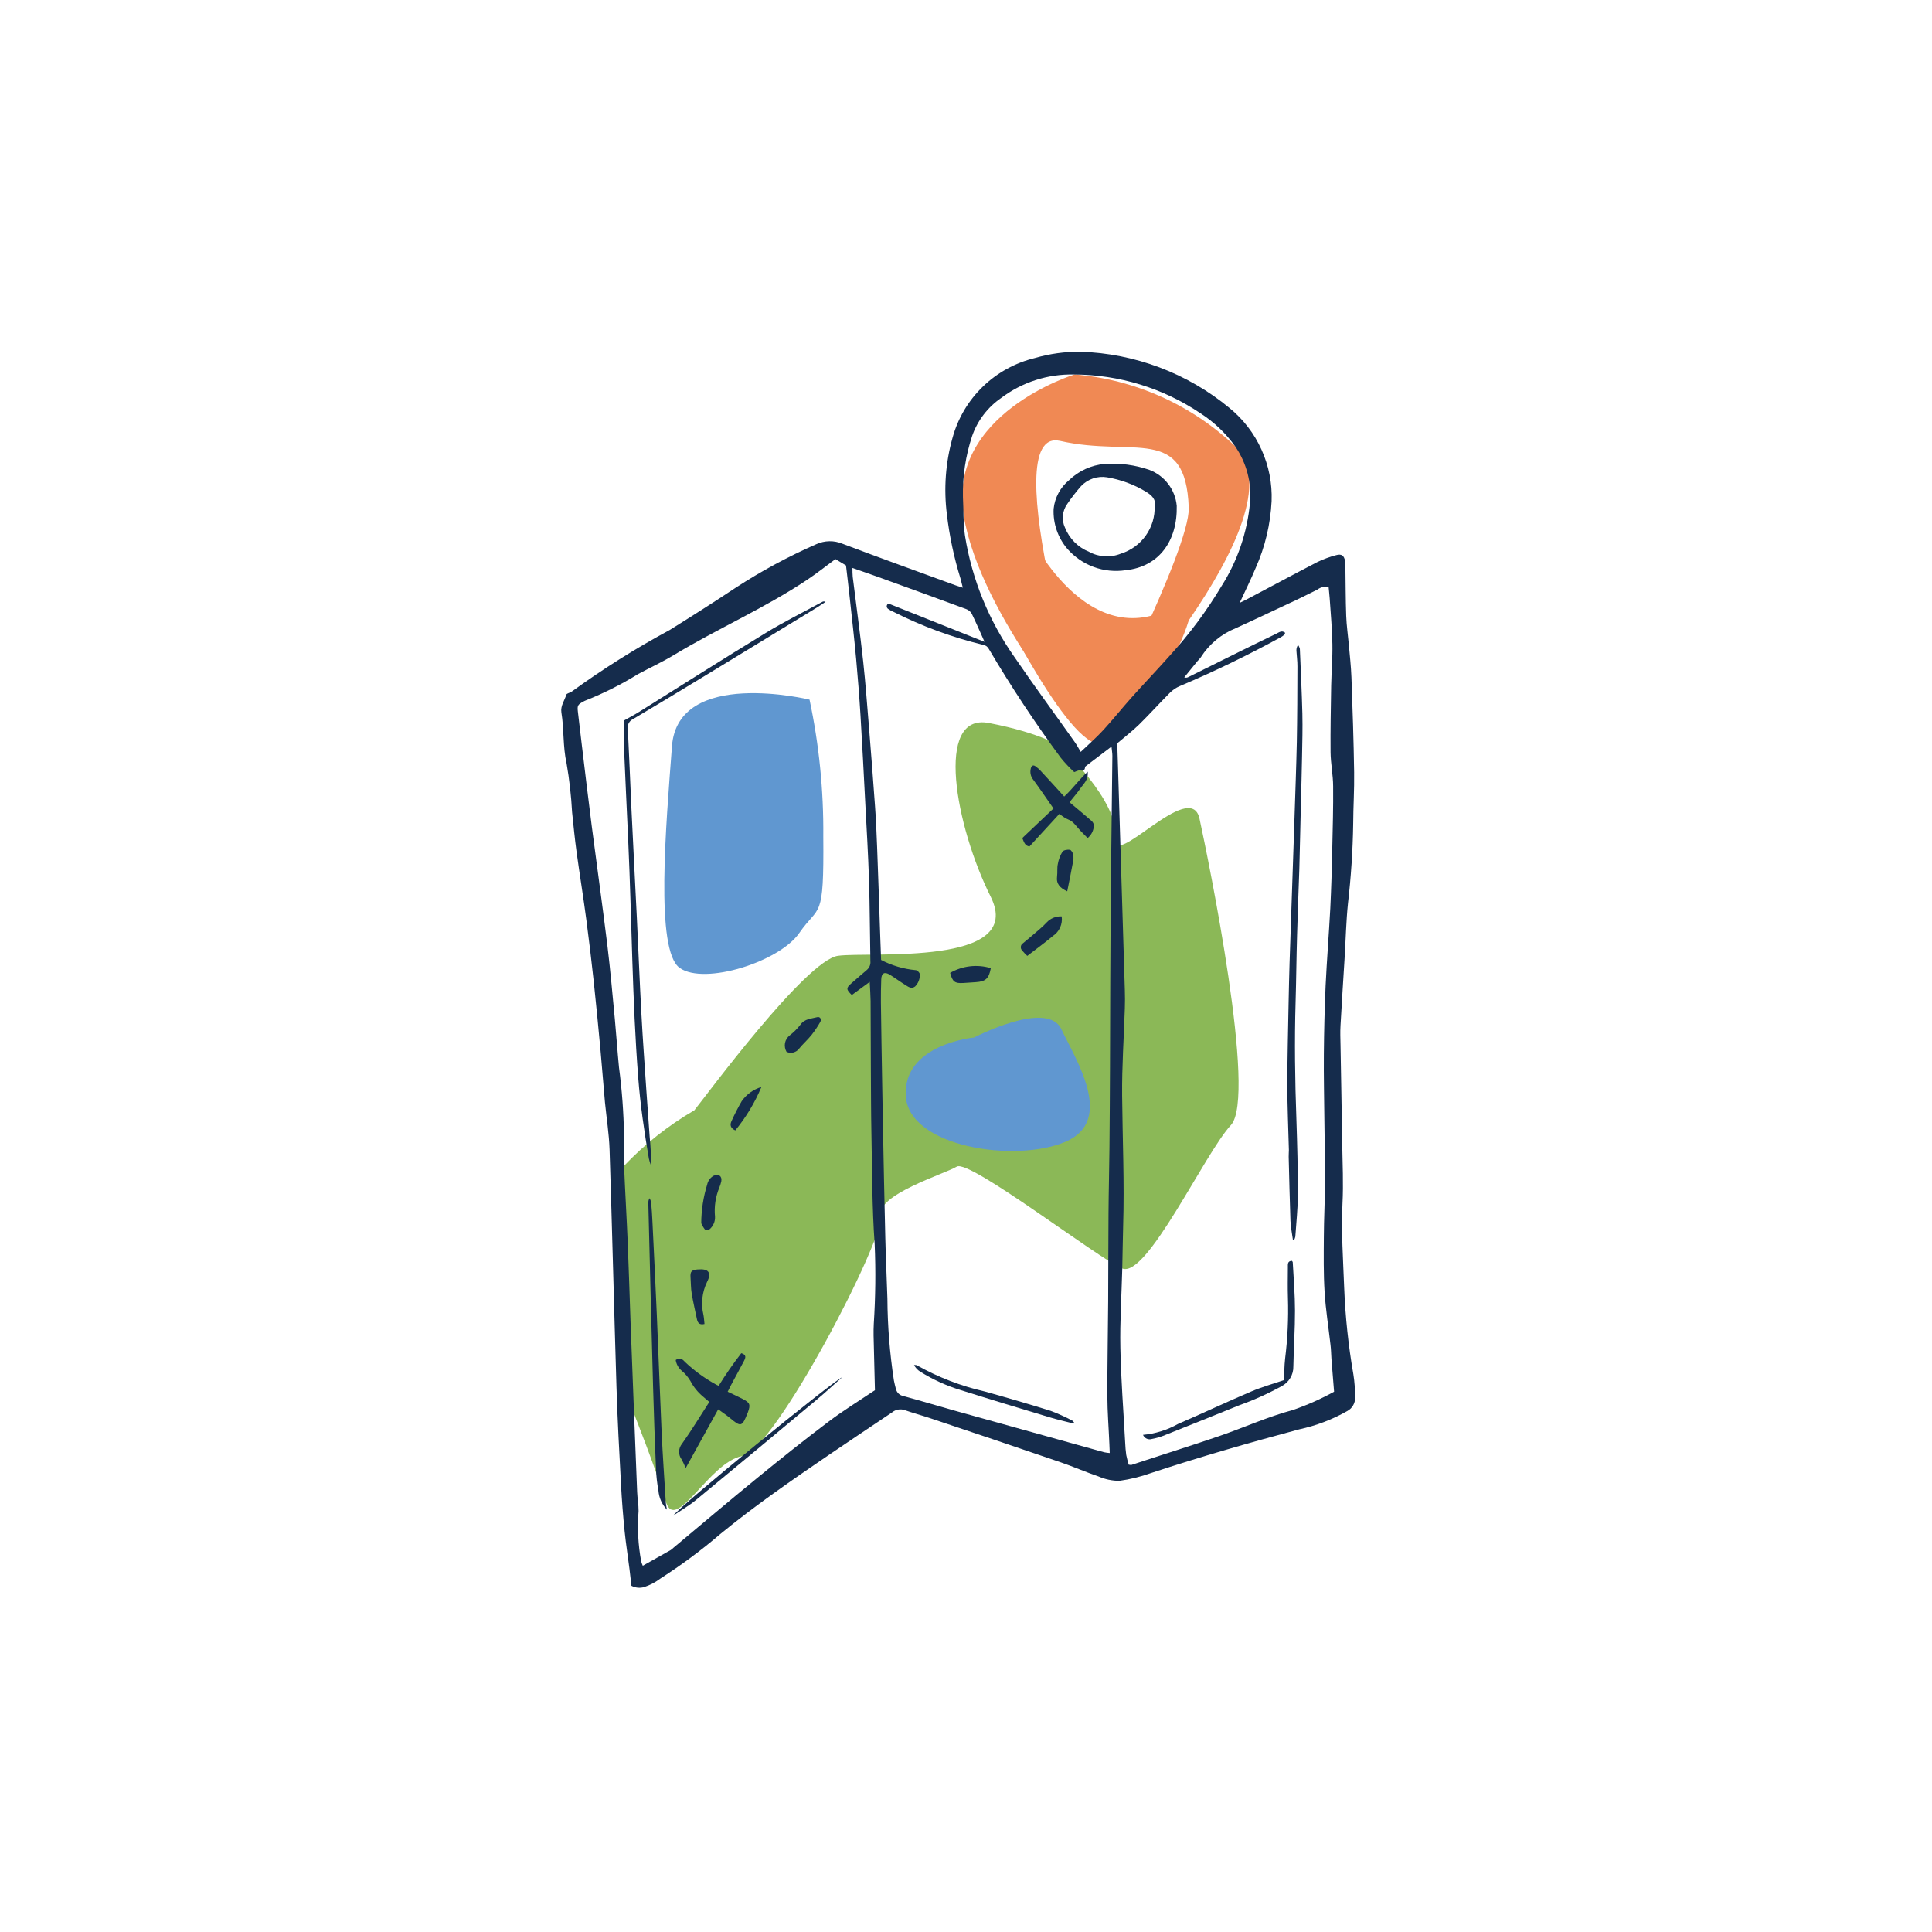
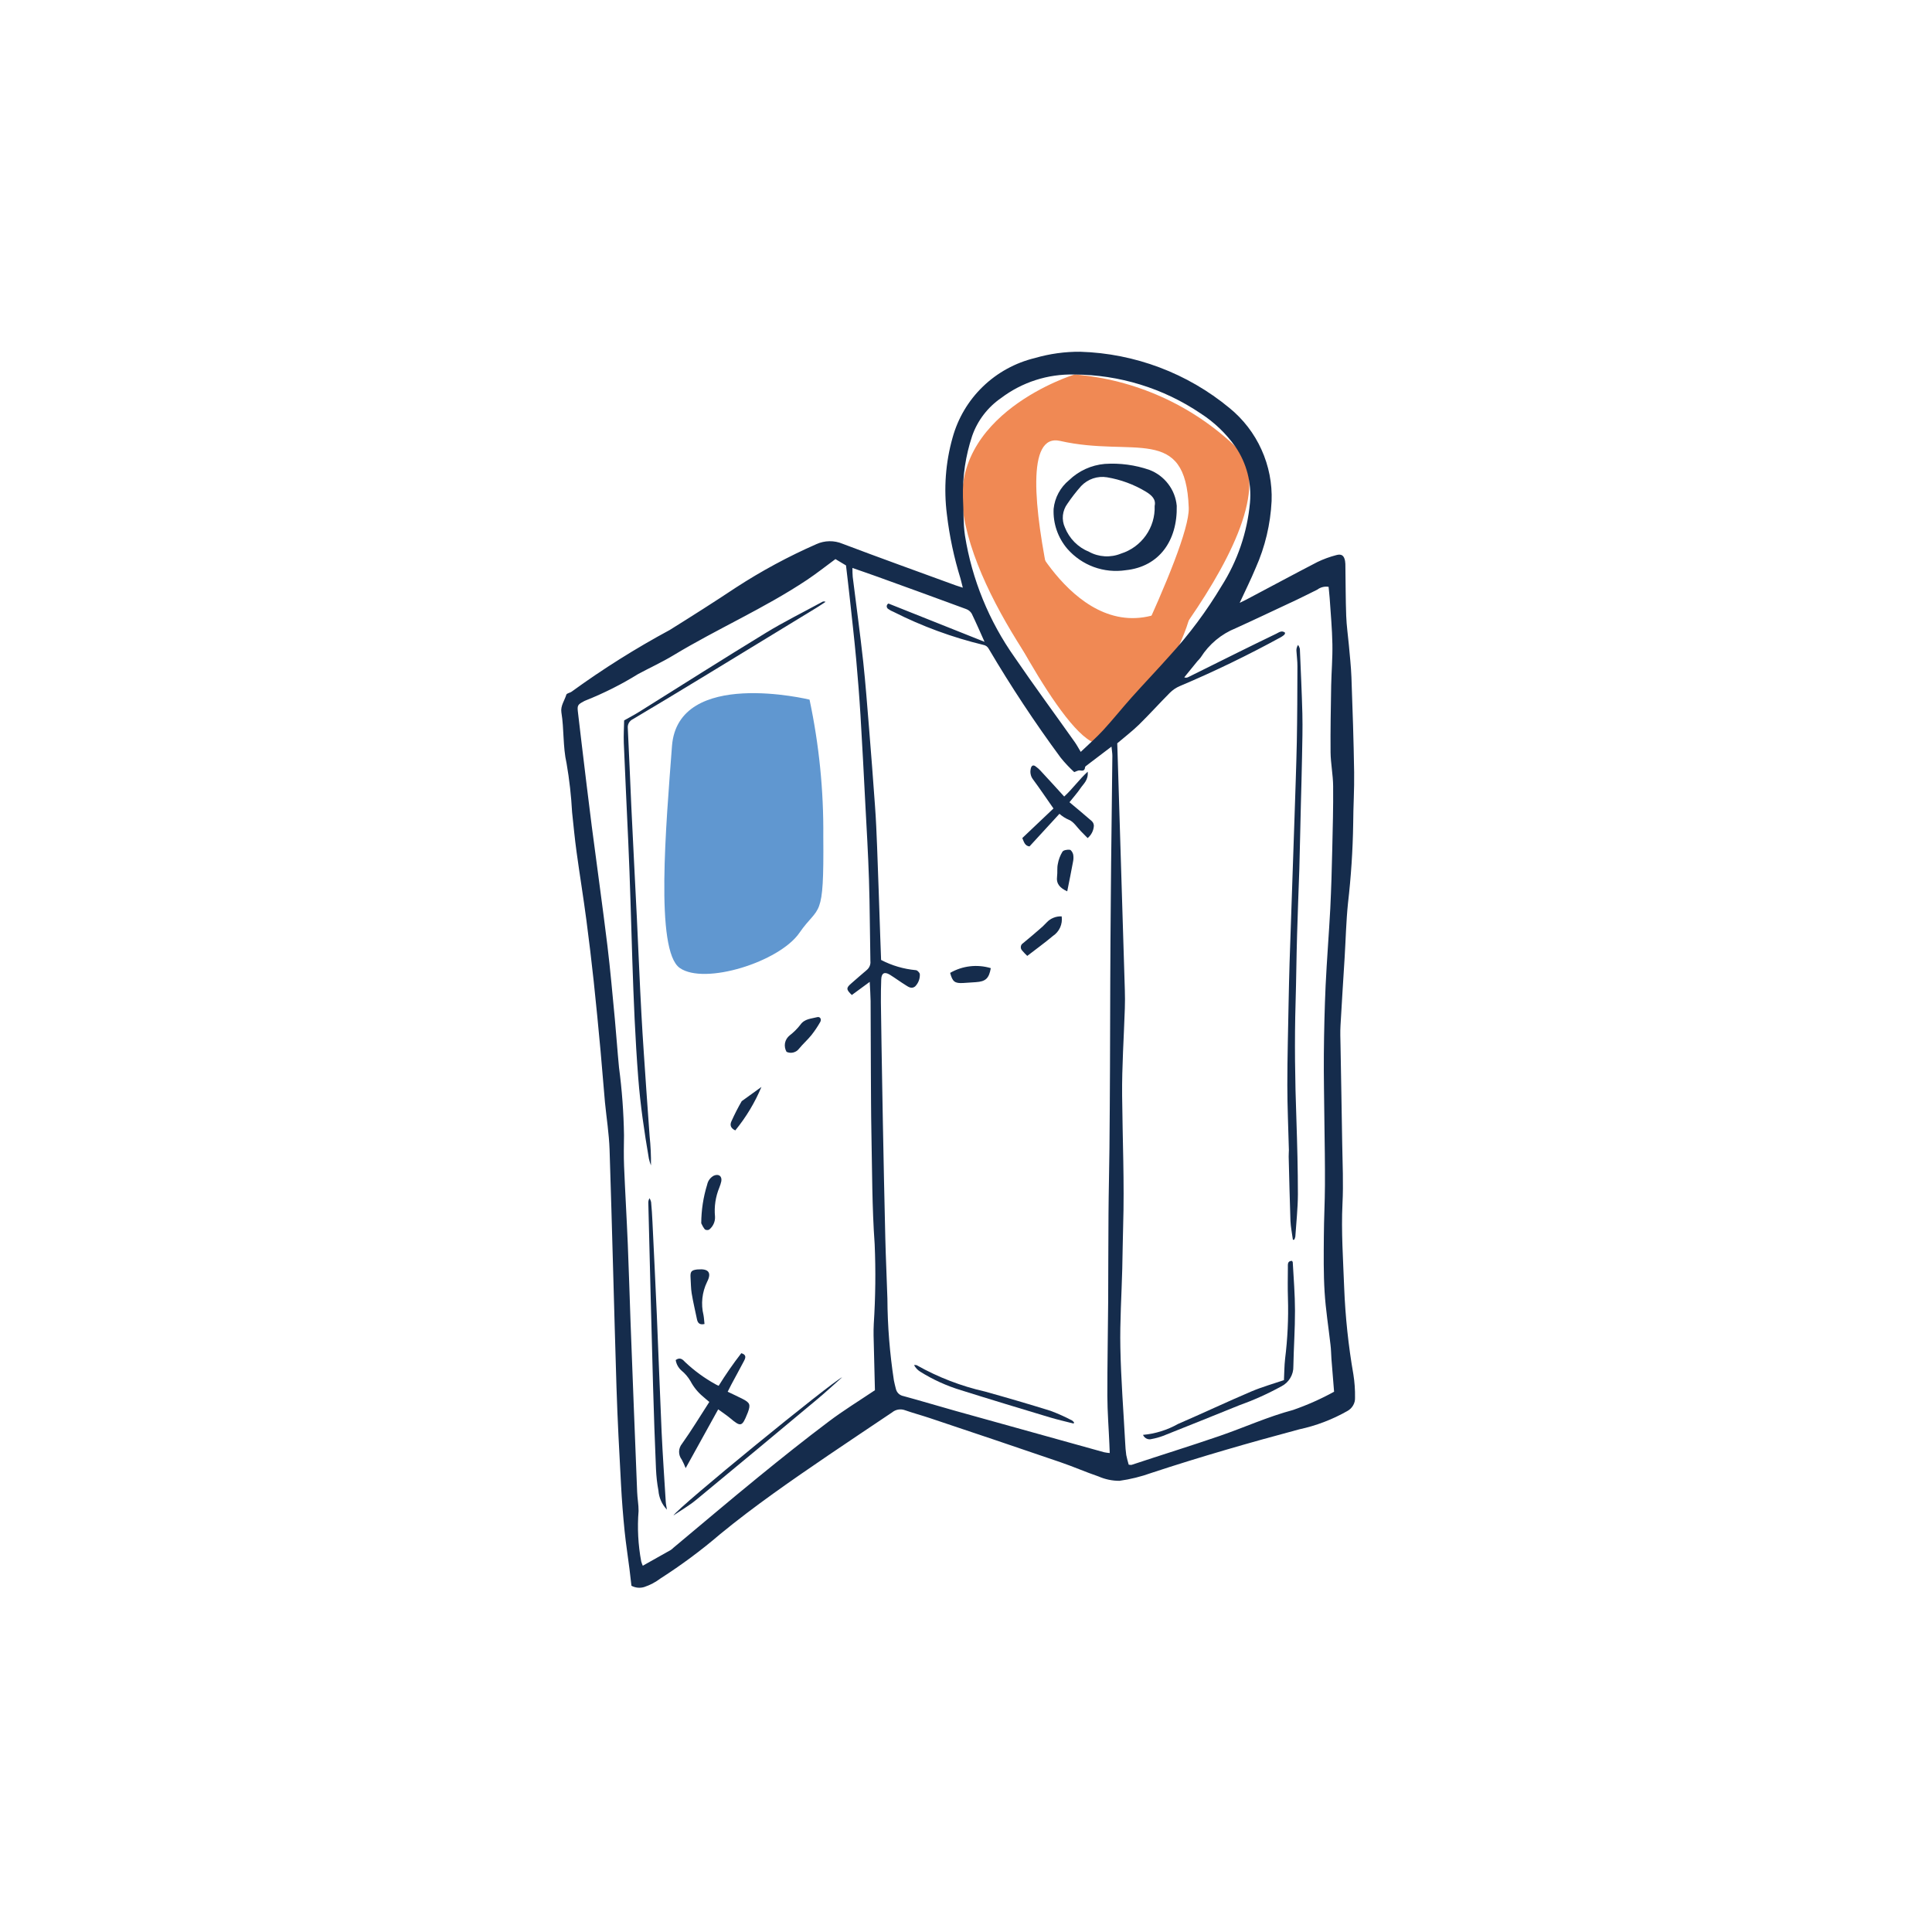
<svg xmlns="http://www.w3.org/2000/svg" width="100%" height="100%" viewBox="0 0 625 625" version="1.1" xml:space="preserve" style="fill-rule:evenodd;clip-rule:evenodd;stroke-linejoin:round;stroke-miterlimit:2;">
  <rect id="Artboard12" x="0" y="0" width="625" height="625" style="fill:none;" />
  <g>
    <g>
-       <path d="M224.574,359.238c3.88,-4.812 36.148,-48.628 46.539,-50.042c10.391,-1.413 60.699,3.6 49.366,-19.123c-11.355,-22.723 -18.26,-59.593 -0.57,-56.182c17.691,3.41 23.237,7.744 23.237,7.744c-0,-0 18.983,17.696 17.624,29.205c-1.381,11.51 24.355,-19.36 27.27,-6.004c2.894,13.356 18.655,89.967 10.15,99.141c-8.506,9.172 -27.248,49.702 -35.162,46.368c-7.913,-3.337 -49.41,-35.425 -53.509,-32.952c-4.1,2.475 -26.086,9.047 -24.618,16.009c1.447,6.962 -34.219,75.808 -44.784,77.636c-10.588,1.828 -21.571,25.238 -24.728,14.72c-3.178,-10.518 -10.324,-28.504 -10.324,-28.504c-0,-0 -11.553,-70.352 -3.245,-80.054c6.664,-7.021 14.315,-13.069 22.689,-17.96" style="fill:#8bb857;fill-rule:nonzero;" />
      <path d="M332.317,171.633c-0,-0 19.707,42.573 49.454,23.334c13.898,-8.985 -15.871,52.156 -28.848,44.826c-12.978,-7.329 -36.17,-56.776 -36.17,-56.776l15.564,-11.384Z" style="fill:#f08954;fill-rule:nonzero;" />
      <path d="M347.596,121.153c-0,0 -41.322,12.667 -35.841,45.631c5.48,32.963 41.189,73.011 41.189,73.011c0,-0 -31.982,-102.152 -9.996,-97.157c23.719,5.4 40.664,-5.451 41.607,21.629c0.482,13.445 -31.611,75.528 -31.611,75.528c0,-0 69.096,-73.073 46.78,-95.297c-14.183,-13.519 -32.597,-21.768 -52.15,-23.364" style="fill:#f08954;fill-rule:nonzero;" />
      <path d="M204.275,513.017c-0.197,-1.708 -0.394,-3.558 -0.635,-5.406c-0.504,-4.09 -1.162,-8.17 -1.579,-12.291c-0.504,-5.003 -0.898,-10.016 -1.161,-15.036c-0.57,-10.507 -1.14,-21.022 -1.469,-31.538c-0.789,-25.612 -1.403,-51.26 -2.236,-76.881c-0.175,-5.097 -0.986,-10.178 -1.491,-15.271c-0.504,-5.546 -0.92,-11.098 -1.425,-16.644c-0.701,-7.502 -1.402,-15.008 -2.214,-22.5c-0.723,-6.601 -1.49,-13.192 -2.367,-19.771c-0.965,-7.354 -2.17,-14.701 -3.179,-22.074c-0.591,-4.281 -0.986,-8.541 -1.446,-12.832c-0.285,-5.284 -0.877,-10.547 -1.776,-15.764c-1.25,-5.507 -0.789,-11.083 -1.688,-16.56c-0.329,-2.097 1.03,-3.834 1.6,-5.715c0.132,-0.48 1.228,-0.588 1.754,-1.01c10.106,-7.343 20.715,-14.004 31.72,-19.938c7.168,-4.473 14.314,-9.003 21.351,-13.686c8.286,-5.391 17.011,-10.096 26.064,-14.067c1.315,-0.603 2.762,-0.926 4.209,-0.949c1.447,-0.024 2.894,0.253 4.231,0.813c12.188,4.616 24.464,9.021 36.696,13.494c0.592,0.212 1.183,0.381 2.236,0.725c-0.285,-1.182 -0.504,-2.072 -0.746,-2.947c-2.104,-6.773 -3.573,-13.725 -4.406,-20.768c-1.052,-8.315 -0.438,-16.756 1.842,-24.825c1.731,-6.28 5.107,-11.981 9.798,-16.511c4.691,-4.53 10.522,-7.723 16.858,-9.248c4.757,-1.384 9.711,-2.067 14.665,-2.026c17.668,0.54 34.657,6.948 48.27,18.211c4.45,3.631 8.001,8.24 10.347,13.466c2.367,5.225 3.485,10.925 3.266,16.651c-0.372,7.459 -2.104,14.785 -5.151,21.611c-1.535,3.705 -3.332,7.3 -5.174,11.29c0.833,-0.409 1.447,-0.682 2.039,-0.996c7.716,-4.065 15.389,-8.224 23.127,-12.224c1.951,-0.932 3.968,-1.673 6.05,-2.213c1.732,-0.496 2.543,0.121 2.872,1.871c0.087,0.627 0.131,1.262 0.109,1.896c0.088,5.296 0.066,10.6 0.263,15.892c0.11,3.13 0.57,6.243 0.855,9.367c0.307,3.484 0.702,6.965 0.833,10.46c0.373,10.248 0.724,20.496 0.877,30.747c0.088,5.552 -0.285,11.116 -0.307,16.672c-0.131,8.604 -0.701,17.195 -1.688,25.742c-0.592,5.789 -0.723,11.629 -1.074,17.447c-0.438,7.337 -0.942,14.672 -1.337,22.011c-0.132,2.15 -0.044,4.314 -0,6.469c0.175,10.601 0.395,21.204 0.548,31.792c0.11,6.465 0.416,12.944 0.088,19.394c-0.439,9.097 0.219,18.155 0.548,27.221c0.372,9.413 1.359,18.791 2.981,28.072c0.395,2.486 0.57,5.001 0.526,7.517c0.044,0.881 -0.175,1.754 -0.636,2.517c-0.438,0.765 -1.096,1.387 -1.863,1.799c-4.844,2.752 -10.084,4.746 -15.542,5.919c-16.024,4.281 -32.005,8.878 -47.788,14.082c-3.376,1.215 -6.839,2.076 -10.391,2.572c-2.323,0.002 -4.625,-0.48 -6.751,-1.414c-4.165,-1.419 -8.199,-3.199 -12.364,-4.619c-14.029,-4.799 -28.081,-9.547 -42.154,-14.242c-2.718,-0.912 -5.502,-1.651 -8.199,-2.602c-0.679,-0.235 -1.403,-0.292 -2.104,-0.165c-0.723,0.125 -1.381,0.43 -1.929,0.884c-6.861,4.623 -13.767,9.202 -20.606,13.858c-11.969,8.151 -23.894,16.382 -35.096,25.582c-6.072,5.206 -12.517,9.981 -19.246,14.293c-1.601,1.21 -3.376,2.152 -5.283,2.784c-1.381,0.412 -2.85,0.267 -4.122,-0.408m66.027,-332.155c-3.135,2.302 -6.094,4.659 -9.229,6.752c-13.788,9.19 -29.023,15.818 -43.185,24.374c-3.682,2.227 -7.628,4.034 -11.42,6.065c-5.415,3.36 -11.136,6.233 -17.055,8.585c-0.241,0.098 -0.504,0.217 -0.723,0.357c-1.754,0.93 -1.973,1.298 -1.754,3.185c0.394,3.468 0.811,6.936 1.227,10.403c1.075,8.895 2.127,17.795 3.267,26.682c1.666,12.886 3.485,25.752 5.063,38.646c0.965,7.92 1.645,15.873 2.412,23.819c0.482,5.182 0.833,10.373 1.337,15.555c0.965,7.296 1.513,14.639 1.622,21.994c-0.044,3.325 -0.109,6.653 0.022,9.972c0.351,8.444 0.855,16.883 1.206,25.327c0.35,8.269 0.57,16.542 0.877,24.813c0.701,18.422 1.403,36.847 2.148,55.27c0.066,2.058 0.482,4.112 0.46,6.155c-0.438,5.461 -0.153,10.956 0.855,16.342c0.132,0.469 0.307,0.93 0.504,1.375c3.157,-1.767 6.116,-3.422 9.054,-5.095c0.307,-0.208 0.592,-0.438 0.833,-0.695c9.119,-7.602 18.15,-15.283 27.357,-22.787c7.519,-6.137 15.104,-12.192 22.864,-18.034c4.713,-3.562 9.755,-6.658 14.994,-10.171c-0.153,-5.718 -0.307,-11.713 -0.438,-17.711c-0.044,-1.256 0.022,-2.516 0.065,-3.772c0.548,-8.582 0.658,-17.189 0.285,-25.782c-0.855,-11.907 -0.811,-23.885 -1.052,-35.832c-0.131,-6.642 -0.131,-13.291 -0.175,-19.937c-0.022,-7.633 -0.044,-15.268 -0.088,-22.901c-0.022,-1.898 -0.175,-3.792 -0.285,-6.162l-5.787,4.25c-1.863,-1.769 -1.863,-2.31 -0.219,-3.715c1.644,-1.405 3.354,-2.966 5.085,-4.402c0.395,-0.338 0.724,-0.776 0.921,-1.271c0.197,-0.496 0.285,-1.035 0.219,-1.566c-0.175,-8.805 -0.175,-17.613 -0.46,-26.417c-0.263,-8.176 -0.745,-16.34 -1.184,-24.511c-0.482,-9.508 -0.986,-19.02 -1.556,-28.525c-0.373,-6.09 -0.855,-12.175 -1.403,-18.256c-0.614,-6.692 -1.381,-13.37 -2.105,-20.054c-0.372,-3.458 -0.789,-6.91 -1.183,-10.249l-3.398,-2.038m48.226,26.774c-1.49,-3.31 -2.762,-6.272 -4.165,-9.157c-0.416,-0.677 -1.03,-1.192 -1.775,-1.458c-9.536,-3.517 -19.072,-6.997 -28.629,-10.44c-2.697,-0.975 -5.415,-1.892 -8.177,-2.864c0.022,1.081 0,1.975 0.088,2.845c1.14,9.153 2.389,18.298 3.398,27.465c0.767,7.128 1.293,14.29 1.885,21.439c0.679,8.404 1.337,16.814 1.929,25.231c0.329,4.396 0.504,8.8 0.68,13.201c0.372,9.621 0.679,19.239 1.008,28.858c0.088,2.597 0.197,5.215 0.285,7.771c3.485,1.815 7.3,2.937 11.223,3.301c0.483,0.017 1.075,0.662 1.294,1.157c0.066,0.757 -0.044,1.515 -0.307,2.225c-0.263,0.711 -0.68,1.357 -1.206,1.892c-1.118,0.859 -2.104,0.191 -2.981,-0.372c-1.754,-1.088 -3.42,-2.322 -5.173,-3.416c-1.776,-1.091 -2.741,-0.517 -2.806,1.522c-0.088,2.42 -0.132,4.842 -0.11,7.264c0.132,9.251 0.263,18.502 0.439,27.752c0.065,3.685 0.131,7.37 0.197,11.051c0.241,12.488 0.482,24.983 0.789,37.483c0.153,6.556 0.482,13.113 0.68,19.667c0.043,8.878 0.767,17.741 2.104,26.516c0.153,0.879 0.416,1.745 0.614,2.615c0.131,0.605 0.416,1.162 0.855,1.594c0.438,0.434 1.008,0.725 1.622,0.837c5.634,1.528 11.223,3.22 16.835,4.792c16.025,4.477 32.027,8.935 48.051,13.372c0.592,0.127 1.228,0.215 1.842,0.259c-0.044,-1.057 -0.066,-1.945 -0.11,-2.846c-0.219,-5.215 -0.636,-10.423 -0.658,-15.645c-0.021,-10.14 0.198,-20.281 0.263,-30.426c0.066,-9.499 0.022,-19.026 0.11,-28.539c0.044,-7.085 0.241,-14.172 0.307,-21.259c0.088,-8.705 0.132,-17.41 0.175,-26.122c0.044,-9.329 0.044,-18.665 0.088,-28.017c0.044,-8.79 0.088,-17.585 0.175,-26.38c0.044,-7.804 0.154,-15.608 0.242,-23.413c0.087,-7.6 0.197,-15.248 0.263,-22.871c-0,-0.85 -0.154,-1.695 -0.285,-3.011c-2.982,2.269 -5.612,4.254 -8.221,6.244c-0.153,0.105 -0.307,0.272 -0.329,0.42c-0.087,1.142 -0.701,1.211 -1.688,1.045c-0.526,-0.091 -1.118,0.31 -1.819,0.538c-1.578,-1.458 -3.069,-3.03 -4.406,-4.704c-8.33,-11.301 -16.068,-23.014 -23.193,-35.095c-0.175,-0.356 -0.438,-0.667 -0.745,-0.904c-0.329,-0.237 -0.68,-0.394 -1.074,-0.457c-10.062,-2.429 -19.817,-6.015 -29.046,-10.686c-0.591,-0.229 -1.139,-0.528 -1.644,-0.893c-0.175,-0.087 -0.307,-0.218 -0.394,-0.378c-0.11,-0.159 -0.154,-0.342 -0.154,-0.527c0,-0.186 0.066,-0.366 0.154,-0.523c0.109,-0.156 0.241,-0.281 0.416,-0.363l31.084,12.391m113.069,242.591c-0.306,-3.817 -0.591,-7.21 -0.854,-10.601c-0.11,-1.526 -0.11,-3.058 -0.307,-4.577c-0.636,-5.676 -1.557,-11.375 -1.907,-17.092c-0.373,-6.004 -0.285,-12.037 -0.242,-18.035c0.022,-5.476 0.329,-10.934 0.351,-16.427c0.044,-6.921 -0.088,-13.837 -0.175,-20.757c-0.066,-7.278 -0.241,-14.556 -0.176,-21.836c0.066,-7.357 0.242,-14.727 0.57,-22.07c0.395,-8.324 1.074,-16.656 1.513,-24.962c0.307,-6.359 0.504,-12.727 0.636,-19.09c0.153,-6.814 0.35,-13.634 0.285,-20.427c-0.022,-3.674 -0.79,-7.337 -0.833,-11.011c-0.066,-7.176 0.087,-14.361 0.197,-21.539c0.088,-4.485 0.482,-8.972 0.394,-13.451c-0.087,-4.94 -0.548,-9.876 -0.876,-14.808c-0.088,-1.236 -0.242,-2.465 -0.351,-3.705c-0.658,-0.104 -1.315,-0.076 -1.929,0.083c-0.636,0.159 -1.228,0.445 -1.754,0.841c-2.17,1.049 -4.318,2.182 -6.532,3.218c-6.599,3.077 -13.175,6.224 -19.795,9.231c-4.691,1.879 -8.659,5.189 -11.355,9.457c-0.329,0.433 -0.68,0.842 -1.074,1.224c-1.425,1.739 -2.828,3.482 -4.253,5.227c0.197,0.081 0.416,0.119 0.614,0.112c0.219,-0.008 0.438,-0.06 0.613,-0.154c5.305,-2.634 10.632,-5.271 15.937,-7.911c4.209,-2.073 8.396,-4.141 12.605,-6.162c0.855,-0.419 1.819,-1.211 2.871,-0.294c-0.109,0.284 -0.131,0.48 -0.241,0.598c-0.329,0.3 -0.701,0.562 -1.074,0.782c-10.654,5.835 -21.57,11.126 -32.75,15.852c-1.228,0.517 -2.324,1.268 -3.266,2.211c-3.354,3.374 -6.555,6.931 -9.952,10.268c-2.193,2.131 -4.626,3.987 -7.037,6.041c0.066,2.011 0.131,4.078 0.197,6.165c0.767,24.55 1.513,49.099 2.258,73.646c0.066,1.973 0.066,3.955 0,5.932c-0.307,9.406 -0.964,18.815 -0.877,28.219c0.132,14.102 0.767,28.197 0.329,42.299c-0.131,4.573 -0.175,9.152 -0.285,13.723c-0.219,8.516 -0.789,17.035 -0.614,25.542c0.198,10.235 1.009,20.464 1.557,30.692c0.044,1.346 0.175,2.687 0.35,4.022c0.22,1.05 0.483,2.09 0.79,3.111c0.285,0.066 0.591,0.094 0.898,0.083c9.514,-3.163 19.05,-6.109 28.454,-9.345c7.957,-2.729 15.608,-6.236 23.806,-8.42c4.582,-1.591 9.032,-3.566 13.284,-5.905Zm-81.963,-206.987c2.565,-2.462 5.086,-4.629 7.3,-7.056c3.157,-3.433 6.072,-7.104 9.185,-10.583c4.077,-4.557 8.308,-8.977 12.364,-13.542c6.313,-6.91 11.903,-14.435 16.703,-22.462c5.174,-8.139 8.331,-17.392 9.207,-26.993c0.57,-6.403 -1.096,-12.803 -4.735,-18.117c-3.025,-4.267 -6.839,-7.913 -11.223,-10.736c-12.079,-8.161 -26.327,-12.546 -40.905,-12.593c-8.527,-0.21 -16.857,2.472 -23.653,7.607c-4.34,2.991 -7.628,7.285 -9.36,12.261c-2.127,6.408 -3.135,13.131 -2.981,19.878c0.241,4.128 0.043,8.308 0.657,12.38c2.258,14.16 7.76,27.614 16.046,39.33c6.336,9.277 13.022,18.333 19.51,27.506c0.614,0.871 1.118,1.832 1.907,3.144" style="fill:#152c4c;fill-rule:nonzero;" />
      <path d="M201.952,233.032c1.754,-1.011 3.332,-1.815 4.822,-2.755c13.657,-8.544 27.227,-17.165 40.971,-25.55c5.897,-3.599 12.122,-6.677 18.195,-9.987c0.175,-0.109 0.35,-0.17 0.548,-0.177c0.197,-0.006 0.394,0.041 0.57,0.138c-0.943,0.617 -1.842,1.26 -2.806,1.839c-11.575,7.07 -23.171,14.136 -34.767,21.196c-8.221,4.994 -16.441,9.988 -24.727,14.903c-0.548,0.249 -1.009,0.673 -1.316,1.208c-0.306,0.534 -0.416,1.152 -0.35,1.761c0.438,8.44 0.745,16.891 1.14,25.337c0.57,12.031 1.205,24.059 1.797,36.092c0.504,10.329 0.899,20.665 1.469,30.992c0.438,8.249 1.052,16.489 1.6,24.738c0.329,4.926 0.68,9.851 1.052,14.775c0.329,3.15 0.483,6.315 0.439,9.481c-0.285,-0.724 -0.504,-1.467 -0.68,-2.221c-1.49,-8.668 -2.762,-17.353 -3.441,-26.132c-1.973,-25.391 -2.061,-50.859 -3.223,-76.282c-0.482,-10.694 -1.008,-21.382 -1.447,-32.078c-0.087,-2.494 0.066,-5.002 0.11,-7.259" style="fill:#152c4c;fill-rule:nonzero;" />
      <path d="M229.463,453.521c-0.855,-0.717 -1.469,-1.208 -2.061,-1.752c-1.666,-1.379 -3.025,-3.071 -4.033,-4.98c-0.767,-1.311 -1.754,-2.475 -2.938,-3.44c-0.986,-0.883 -1.644,-2.076 -1.841,-3.38c1.403,-1.035 2.302,-0.16 3.091,0.702c2.937,2.773 6.225,5.166 9.755,7.122c0.35,0.19 0.679,0.359 1.052,0.51c2.258,-3.638 4.691,-7.157 7.322,-10.544c1.775,0.505 1.381,1.544 0.855,2.534c-1.338,2.546 -2.719,5.062 -4.078,7.596c-0.372,0.697 -0.701,1.407 -1.184,2.335c1.71,0.828 3.332,1.552 4.911,2.369c2.302,1.204 2.521,1.813 1.644,4.251c-0.044,0.169 -0.132,0.333 -0.197,0.482c-1.688,4.242 -2.127,4.347 -5.546,1.456c-1.162,-0.974 -2.456,-1.815 -3.88,-2.859l-10.523,19.019c-0.372,-0.947 -0.789,-1.872 -1.271,-2.771c-0.57,-0.743 -0.877,-1.657 -0.855,-2.593c0.022,-0.934 0.373,-1.833 0.965,-2.55c3.069,-4.311 5.809,-8.851 8.834,-13.531" style="fill:#152c4c;fill-rule:nonzero;" />
      <path d="M215.762,488.375c-1.622,-1.681 -2.587,-3.871 -2.762,-6.195c-0.438,-2.29 -0.679,-4.61 -0.789,-6.938c-0.373,-8.891 -0.702,-17.791 -0.943,-26.689c-0.548,-19.768 -1.052,-39.53 -1.534,-59.287c-0.044,-0.579 0.088,-1.151 0.394,-1.653c0.22,0.385 0.395,0.806 0.505,1.245c0.197,2.146 0.35,4.296 0.438,6.451c0.482,9.952 0.965,19.905 1.403,29.883c0.548,12.666 0.986,25.332 1.556,37.996c0.351,7.532 0.877,15.062 1.338,22.59c0.043,0.876 0.263,1.747 0.394,2.617" style="fill:#152c4c;fill-rule:nonzero;" />
      <path d="M217.823,490.298c1.425,-2.605 51.273,-43.255 54.627,-44.768c-2.674,2.372 -5.305,4.814 -8.045,7.107c-13.043,10.899 -26.108,21.753 -39.195,32.56c-2.302,1.898 -4.932,3.408 -7.431,5.101" style="fill:#152c4c;fill-rule:nonzero;" />
      <path d="M226.854,395.704c0.022,-4.224 0.658,-8.422 1.907,-12.454c0.132,-0.616 0.373,-1.199 0.746,-1.705c0.372,-0.506 0.855,-0.923 1.403,-1.217c1.578,-0.681 2.718,0.134 2.433,1.815c-0.154,0.691 -0.373,1.368 -0.636,2.026c-1.227,2.966 -1.71,6.182 -1.403,9.373c0.044,0.811 -0.087,1.62 -0.438,2.359c-0.329,0.741 -0.833,1.39 -1.469,1.89c-0.219,0.103 -0.46,0.149 -0.701,0.133c-0.263,-0.015 -0.483,-0.092 -0.68,-0.223c-0.482,-0.625 -0.877,-1.302 -1.184,-2.019" style="fill:#152c4c;fill-rule:nonzero;" />
      <path d="M254.453,340.283c-0.504,-0.864 -0.68,-1.883 -0.504,-2.867c0.197,-0.985 0.745,-1.866 1.534,-2.484c1.272,-0.98 2.433,-2.126 3.42,-3.409c1.381,-1.984 3.529,-1.955 5.458,-2.473c0.921,-0.245 1.491,0.656 0.987,1.557c-0.833,1.486 -1.798,2.904 -2.85,4.244c-1.228,1.534 -2.74,2.836 -3.99,4.38c-0.46,0.609 -1.096,1.047 -1.841,1.238c-0.723,0.189 -1.513,0.123 -2.214,-0.193" style="fill:#152c4c;fill-rule:nonzero;" />
      <path d="M227.906,428.311c-1.468,0.351 -2.17,-0.223 -2.433,-1.488c-0.57,-2.795 -1.249,-5.577 -1.71,-8.391c-0.285,-1.671 -0.241,-3.396 -0.372,-5.101c-0.132,-1.96 0.241,-2.425 2.126,-2.66c0.088,-0.004 0.175,-0.006 0.263,-0.01c3.42,-0.307 4.516,1.032 2.959,4.033c-1.622,3.334 -2.038,7.127 -1.161,10.728c0.175,0.943 0.219,1.92 0.328,2.898" style="fill:#152c4c;fill-rule:nonzero;" />
-       <path d="M246.32,351.627c-2.126,5.073 -4.976,9.81 -8.461,14.062c-1.623,-0.793 -1.776,-1.839 -1.206,-3.031c0.986,-2.199 2.082,-4.343 3.288,-6.428c1.535,-2.205 3.792,-3.823 6.379,-4.59" style="fill:#152c4c;fill-rule:nonzero;" />
+       <path d="M246.32,351.627c-2.126,5.073 -4.976,9.81 -8.461,14.062c-1.623,-0.793 -1.776,-1.839 -1.206,-3.031c0.986,-2.199 2.082,-4.343 3.288,-6.428" style="fill:#152c4c;fill-rule:nonzero;" />
      <path d="M351.848,271.117l-2.192,-2.228c-1.249,-1.276 -2.323,-3.063 -3.836,-3.666c-1.14,-0.483 -2.17,-1.144 -3.091,-1.958l-9.689,10.553c-1.534,-0.18 -1.819,-1.537 -2.324,-2.712l10.084,-9.565c-2.367,-3.366 -4.45,-6.494 -6.686,-9.499c-0.329,-0.451 -0.57,-0.967 -0.679,-1.514c-0.132,-0.547 -0.132,-1.113 -0.022,-1.662c0.153,-1.045 0.679,-1.543 1.468,-1.042c0.79,0.569 1.535,1.234 2.171,1.98c2.389,2.558 4.735,5.15 7.212,7.875c2.74,-2.501 4.691,-5.356 7.606,-8.036c0.263,2.745 -1.381,3.923 -2.345,5.367c-0.965,1.443 -2.214,2.821 -3.551,4.51c2.433,2.038 4.822,4.016 7.168,6.063c0.219,0.194 0.394,0.432 0.526,0.698c0.109,0.266 0.197,0.555 0.197,0.848c-0.044,0.769 -0.241,1.52 -0.592,2.207c-0.35,0.687 -0.833,1.291 -1.425,1.781Z" style="fill:#152c4c;fill-rule:nonzero;" />
      <path d="M347.311,460.52c-2.587,-0.671 -5.196,-1.245 -7.76,-2.021c-9.558,-2.876 -19.094,-5.752 -28.607,-8.749c-4.67,-1.407 -9.12,-3.428 -13.241,-6.008c-0.855,-0.524 -1.556,-1.272 -2.016,-2.162c0.306,0.027 0.679,-0.048 0.92,0.097c6.905,3.882 14.337,6.747 22.075,8.499c7.08,1.979 14.161,4.037 21.197,6.236c2.346,0.879 4.648,1.909 6.884,3.087c0.285,0.127 0.504,0.458 0.701,0.679l-0.153,0.362" style="fill:#152c4c;fill-rule:nonzero;" />
      <path d="M343.453,296.449c0.175,1.224 -0,2.471 -0.505,3.595c-0.504,1.127 -1.337,2.087 -2.367,2.769c-2.587,2.179 -5.327,4.158 -8.264,6.421c-0.592,-0.55 -1.14,-1.138 -1.666,-1.756c-0.154,-0.162 -0.263,-0.36 -0.351,-0.572c-0.066,-0.215 -0.088,-0.443 -0.066,-0.669c0.022,-0.223 0.11,-0.44 0.219,-0.631c0.132,-0.191 0.285,-0.353 0.483,-0.474c1.731,-1.418 3.441,-2.869 5.129,-4.333c0.899,-0.733 1.732,-1.526 2.521,-2.377c0.614,-0.664 1.359,-1.186 2.214,-1.525c0.833,-0.342 1.754,-0.494 2.653,-0.448Z" style="fill:#152c4c;fill-rule:nonzero;" />
      <path d="M307.37,314.725c1.973,-1.14 4.165,-1.863 6.423,-2.126c2.258,-0.263 4.56,-0.06 6.73,0.596c-0.592,3.347 -1.666,4.334 -4.866,4.535c-1.338,0.084 -2.675,0.193 -4.034,0.268c-2.762,0.158 -3.485,-0.397 -4.253,-3.273Z" style="fill:#152c4c;fill-rule:nonzero;" />
      <path d="M345.25,288.347c-2.345,-1.078 -3.617,-2.407 -3.288,-4.848c0.175,-1.316 -0.044,-2.695 0.241,-3.987c0.241,-1.403 0.745,-2.748 1.491,-3.973c0.329,-0.534 1.578,-0.729 2.389,-0.643c0.417,0.047 0.987,0.958 1.096,1.557c0.132,0.788 0.11,1.596 -0.066,2.376c-0.57,3.12 -1.205,6.215 -1.863,9.503" style="fill:#152c4c;fill-rule:nonzero;" />
      <path d="M418.247,401.057c-0.263,-2.037 -0.701,-4.073 -0.789,-6.116c-0.241,-6.914 -0.394,-13.835 -0.57,-20.751c-0.022,-0.716 0.066,-1.427 0.066,-2.152c-0.175,-7.006 -0.504,-14.017 -0.504,-21.023c-0,-8.959 0.263,-17.92 0.416,-26.881c0.088,-4.214 0.176,-8.427 0.307,-12.638c0.22,-7.072 0.483,-14.146 0.724,-21.217c0.285,-8.597 0.592,-17.194 0.877,-25.79c0.263,-8.151 0.569,-16.299 0.745,-24.451c0.153,-8.152 0.175,-16.319 0.197,-24.48c0.022,-1.7 -0.241,-3.405 -0.329,-5.106c-0.022,-0.654 0.176,-1.298 0.548,-1.828c0.263,0.388 0.461,0.819 0.57,1.272c0.285,7.001 0.636,14.001 0.811,21.007c0.11,4.659 -0.022,9.329 -0.109,13.989c-0.088,5.107 -0.241,10.211 -0.373,15.319c-0.175,6.989 -0.307,13.982 -0.504,20.968c-0.241,7.072 -0.526,14.141 -0.723,21.213c-0.22,7.26 -0.264,14.521 -0.483,21.779c-0.372,12.655 -0.197,25.306 0.263,37.969c0.263,8.061 0.483,16.167 0.483,24.252c-0.022,4.559 -0.527,9.119 -0.833,13.678c-0.066,0.338 -0.198,0.662 -0.351,0.963l-0.439,0.046" style="fill:#152c4c;fill-rule:nonzero;" />
      <path d="M417.897,407.841c0.131,0.204 0.307,0.345 0.307,0.498c0.285,5.213 0.723,10.421 0.723,15.645c0.022,6 -0.417,12.004 -0.526,18.004c0.044,1.342 -0.307,2.663 -1.008,3.814c-0.68,1.151 -1.688,2.083 -2.894,2.69c-4.406,2.42 -9.01,4.483 -13.745,6.173c-8.154,3.308 -16.331,6.589 -24.507,9.84c-1.184,0.443 -2.39,0.779 -3.617,1c-0.57,0.18 -1.162,0.142 -1.688,-0.103c-0.526,-0.248 -0.943,-0.684 -1.184,-1.223c3.99,-0.364 7.848,-1.568 11.333,-3.53c7.914,-3.417 15.718,-7.106 23.653,-10.487c3.529,-1.503 7.256,-2.542 10.61,-3.689c0.131,-2.313 0.109,-4.614 0.372,-6.89c0.812,-6.499 1.118,-13.052 0.921,-19.599c-0.109,-3.319 -0.044,-6.647 -0.022,-9.972c0.022,-0.908 -0.219,-2.067 1.272,-2.129" style="fill:#152c4c;fill-rule:nonzero;" />
      <path d="M380.675,163.619c0.263,11.289 -5.678,19.714 -16.485,20.838c-3.485,0.53 -7.037,0.174 -10.347,-1.032c-3.288,-1.207 -6.225,-3.226 -8.549,-5.87c-3.069,-3.59 -4.669,-8.215 -4.45,-12.934c0.373,-3.631 2.17,-6.969 4.998,-9.285c3.135,-3.026 7.212,-4.884 11.552,-5.262c4.889,-0.327 9.821,0.332 14.446,1.936c2.412,0.922 4.516,2.498 6.073,4.55c1.578,2.051 2.521,4.496 2.762,7.059Zm-7.147,0.038c0.483,-2.086 -0.898,-3.43 -2.827,-4.598c-3.859,-2.329 -8.133,-3.908 -12.583,-4.656c-1.513,-0.248 -3.069,-0.119 -4.538,0.375c-1.447,0.495 -2.762,1.339 -3.836,2.46c-1.6,1.808 -3.091,3.726 -4.45,5.738c-0.811,1.093 -1.293,2.381 -1.447,3.73c-0.131,1.349 0.088,2.711 0.658,3.943c0.701,1.767 1.754,3.374 3.091,4.725c1.337,1.35 2.937,2.416 4.713,3.131c1.556,0.856 3.288,1.353 5.085,1.456c1.776,0.102 3.574,-0.192 5.218,-0.863c3.266,-1.023 6.094,-3.085 8.067,-5.871c1.973,-2.786 2.981,-6.141 2.849,-9.551" style="fill:#152c4c;fill-rule:nonzero;" />
      <path d="M261.884,226.328c0,0 -42.593,-10.374 -44.5,15.042c-1.907,25.416 -5.524,66.152 2.521,71.77c8.045,5.618 32.202,-1.964 38.691,-11.346c6.489,-9.385 7.979,-3.534 7.738,-31.201c0.132,-14.872 -1.359,-29.715 -4.45,-44.265Z" style="fill:#6097d0;fill-rule:nonzero;" />
-       <path d="M315.087,335.633c-0,0 23.718,-12.381 28.278,-2.67c4.56,9.711 17.493,29.515 1.293,36.411c-16.178,6.895 -50.791,1.756 -51.646,-14.928c-0.833,-16.682 22.075,-18.813 22.075,-18.813Z" style="fill:#6097d0;fill-rule:nonzero;" />
    </g>
  </g>
</svg>